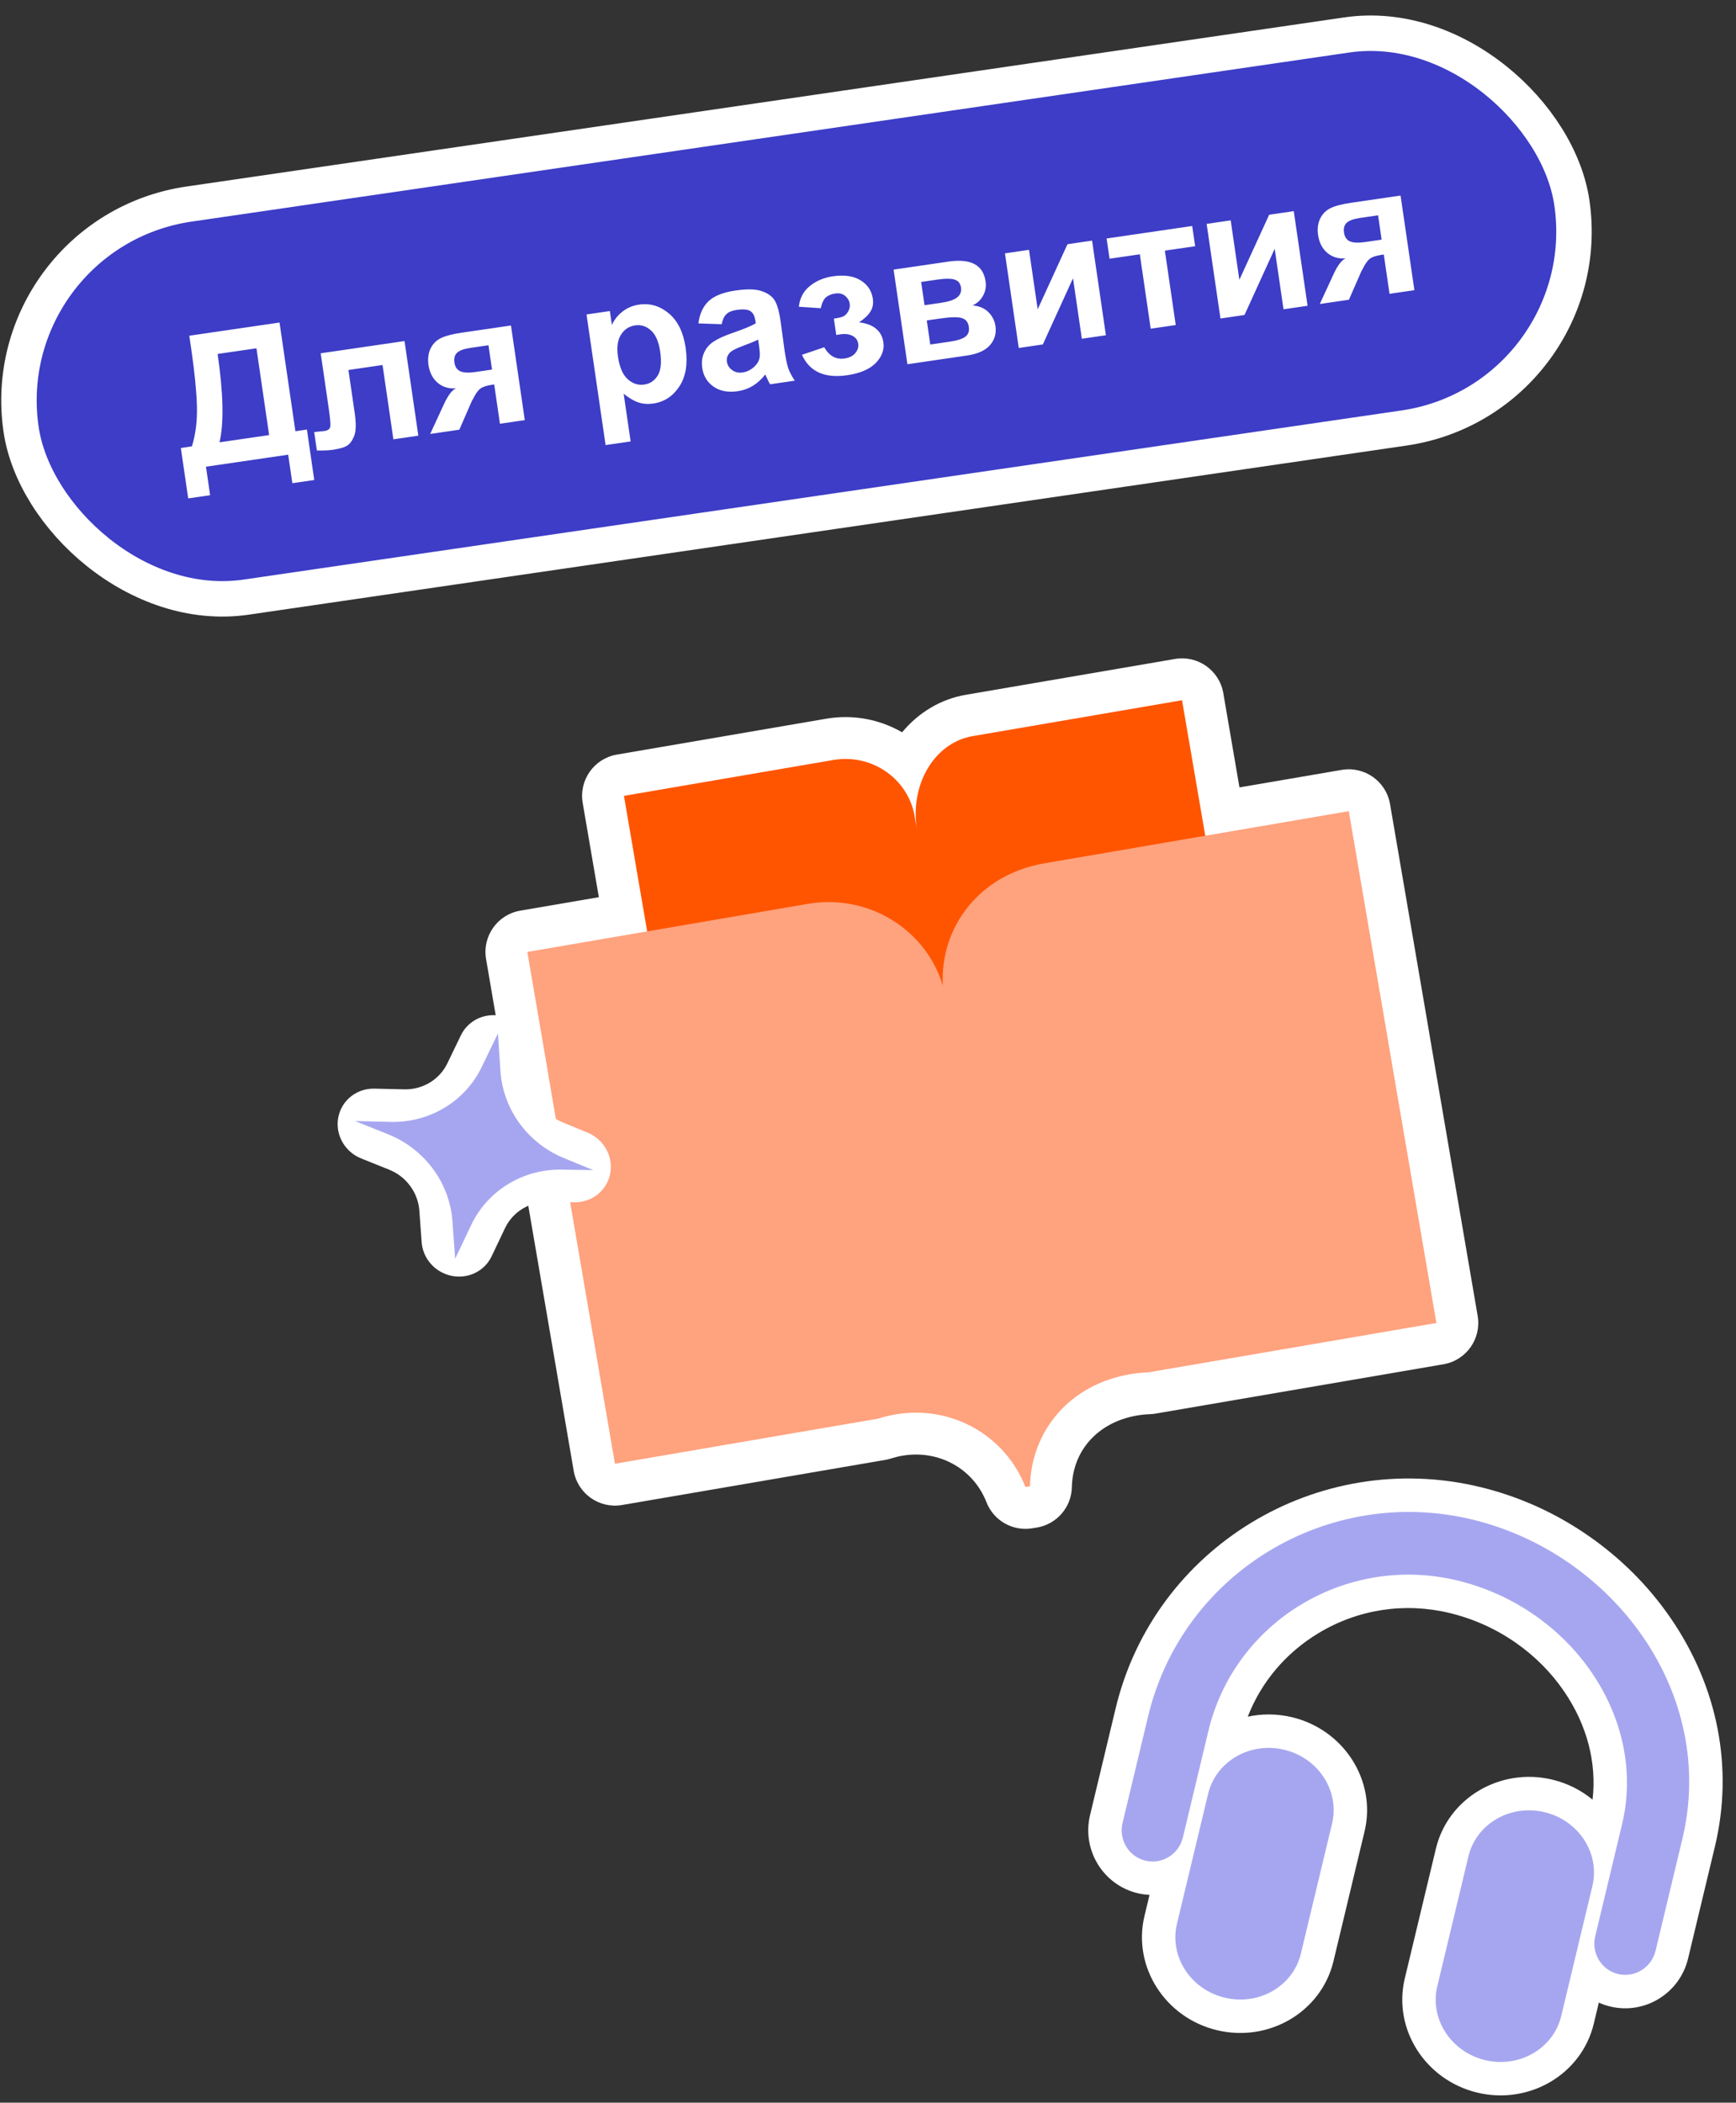
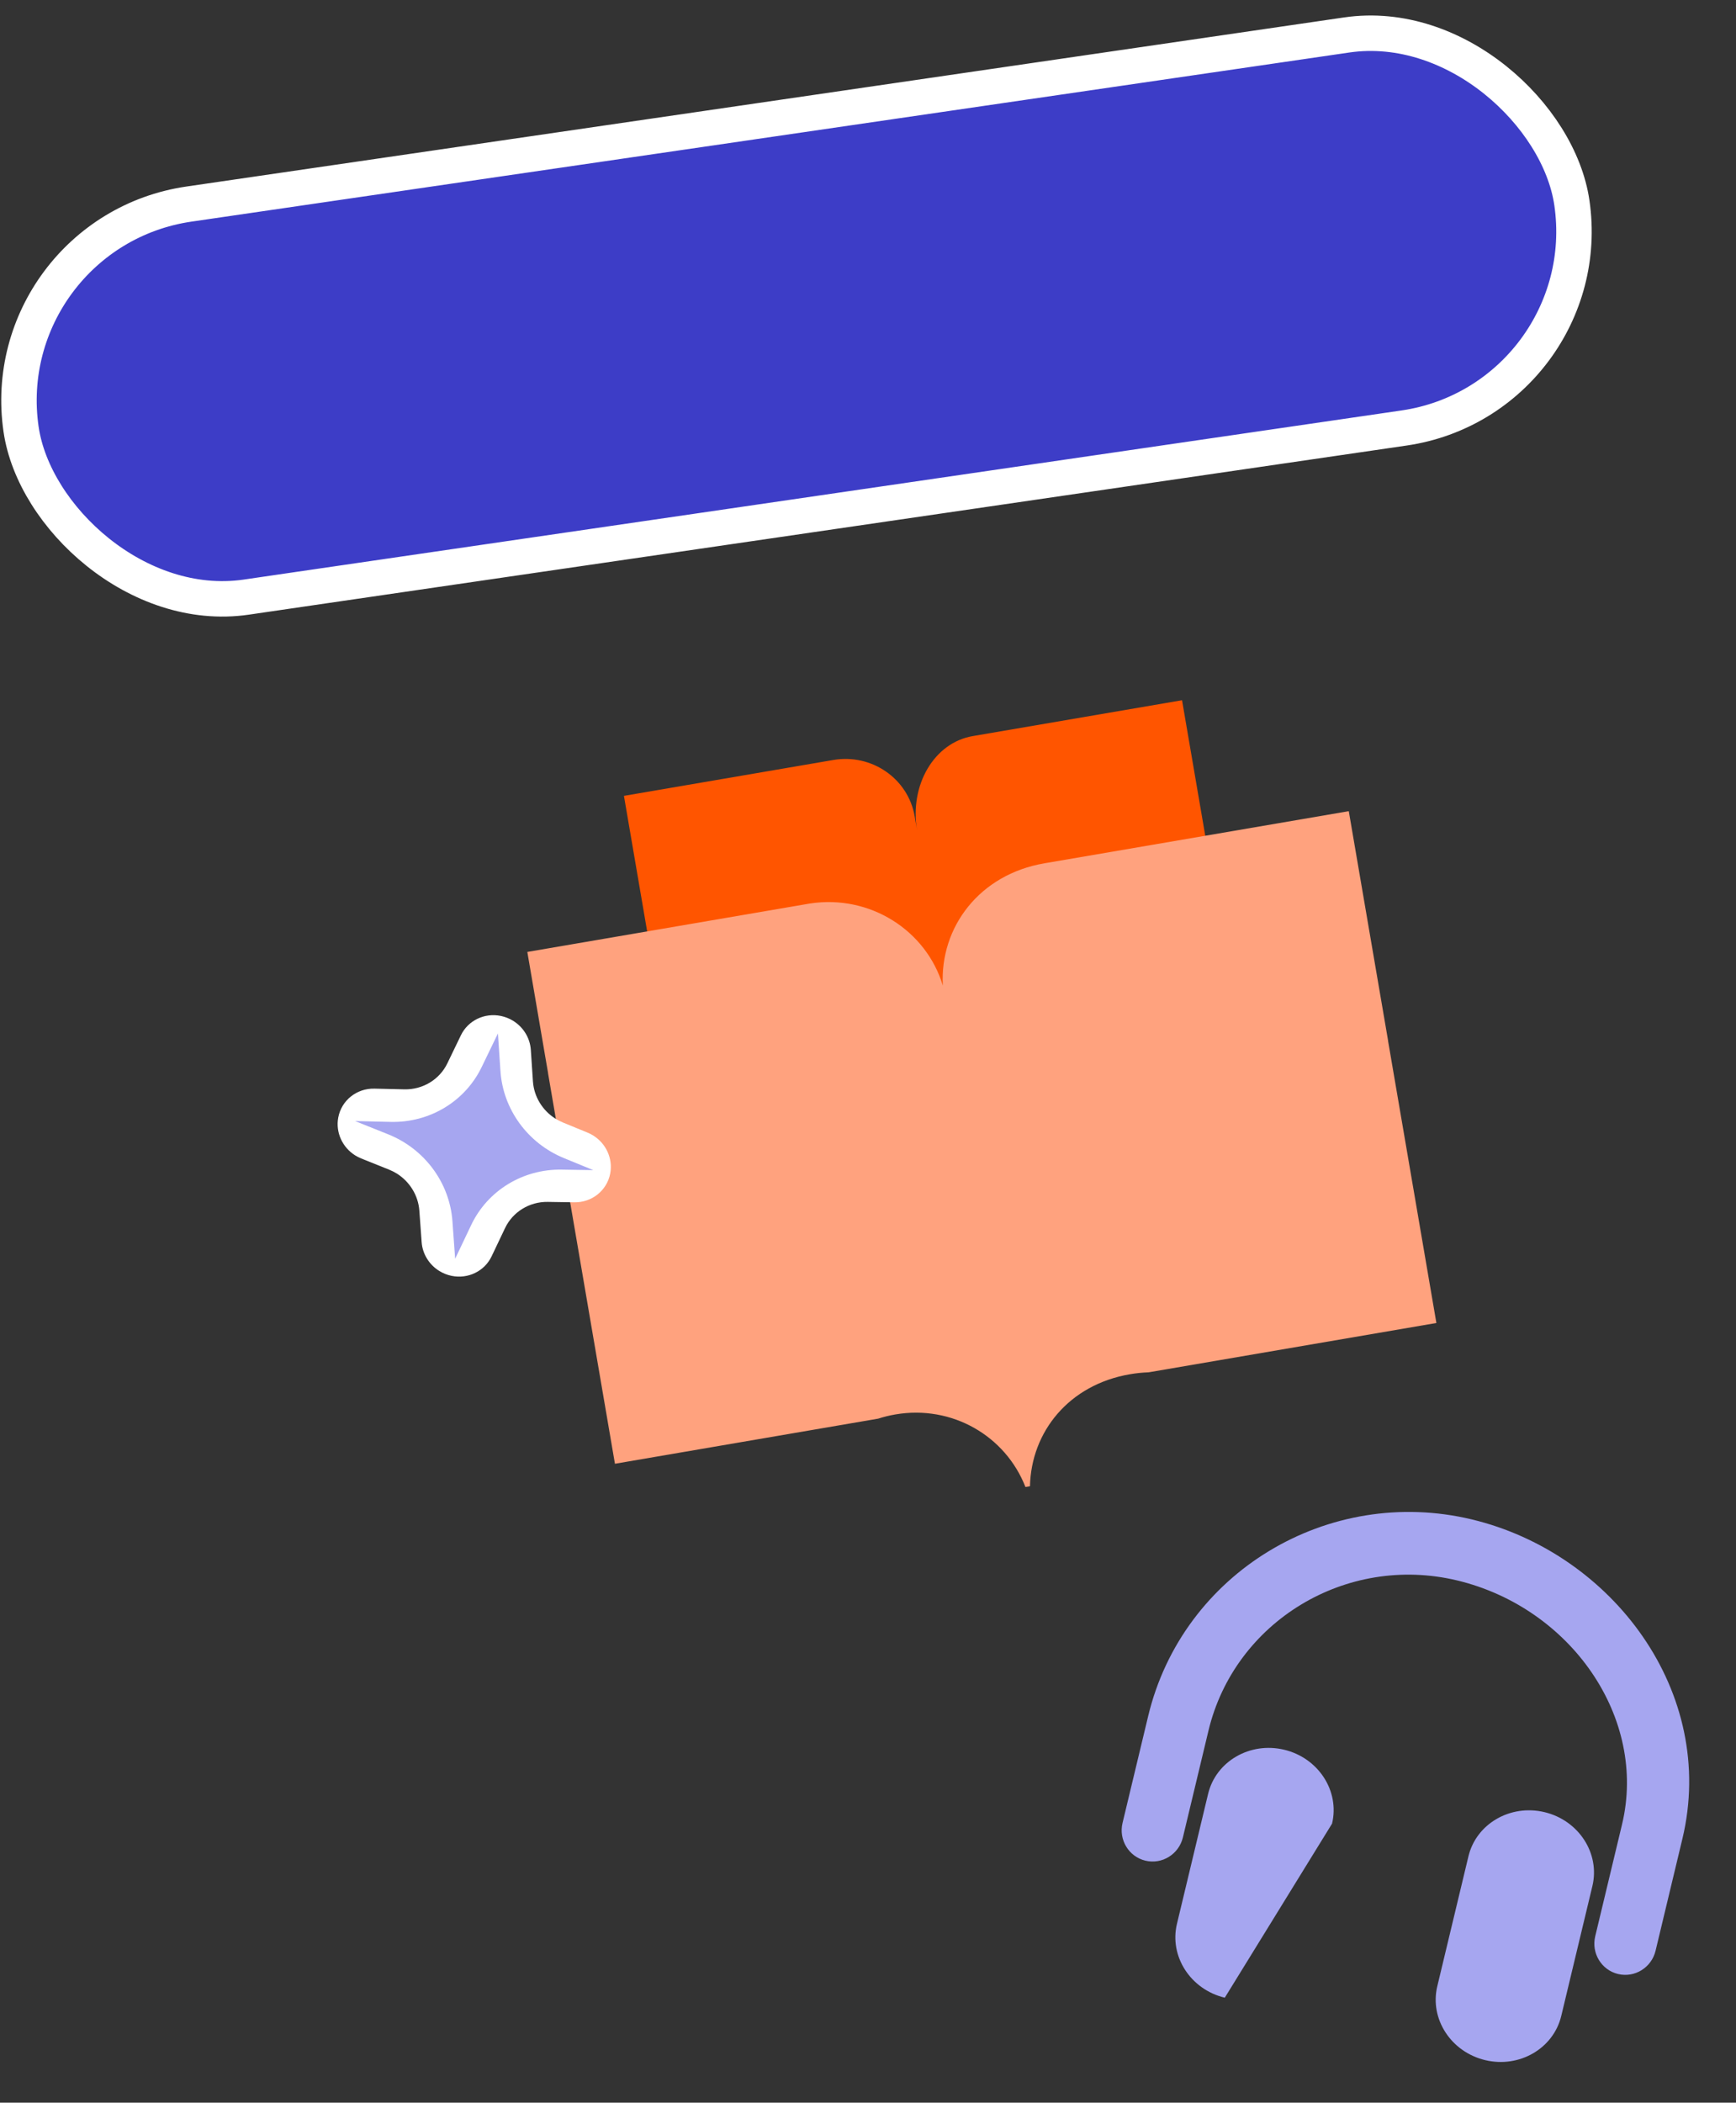
<svg xmlns="http://www.w3.org/2000/svg" width="109" height="132" viewBox="0 0 109 132" fill="none">
  <rect x="0" y="0" width="109" height="132" fill="#333333" stroke="none" />
  <rect x="-0.478" y="14.614" width="98.404" height="24.935" rx="12.467" transform="rotate(-8.309 -0.478 14.614)" fill="#3D3DC7" />
  <rect x="-0.478" y="14.614" width="98.404" height="24.935" rx="12.467" transform="rotate(-8.309 -0.478 14.614)" stroke="white" stroke-width="2.226" />
-   <path d="M11.885 21.076L17.551 20.248L18.548 27.072L19.27 26.967L19.732 30.133L18.356 30.334L18.095 28.544L12.932 29.298L13.193 31.088L11.817 31.289L11.355 28.123L12.048 28.022C12.285 27.271 12.39 26.425 12.364 25.485C12.336 24.541 12.219 23.36 12.012 21.943L11.885 21.076ZM13.664 22.221C14.027 24.712 14.067 26.561 13.782 27.768L16.898 27.313L16.102 21.865L13.664 22.221ZM20.136 22.179L25.399 21.41L26.267 27.351L24.7 27.579L24.019 22.914L21.877 23.227L22.267 25.895C22.366 26.574 22.357 27.063 22.241 27.361C22.124 27.657 21.977 27.861 21.799 27.974C21.621 28.088 21.322 28.175 20.9 28.237C20.651 28.273 20.316 28.288 19.896 28.281L19.727 27.123C19.76 27.118 19.848 27.109 19.991 27.096C20.157 27.083 20.284 27.07 20.374 27.057C20.586 27.026 20.707 26.938 20.735 26.793C20.763 26.644 20.73 26.251 20.637 25.613L20.136 22.179ZM32.083 20.434L32.951 26.374L31.39 26.602L31.03 24.136L30.884 24.157C30.545 24.206 30.302 24.288 30.155 24.4C30.011 24.509 29.862 24.719 29.71 25.031L29.632 25.162L28.84 26.975L27.011 27.242L27.883 25.355C28.132 24.816 28.381 24.49 28.632 24.377C28.188 24.415 27.805 24.302 27.485 24.036C27.168 23.767 26.974 23.393 26.904 22.916C26.848 22.532 26.89 22.19 27.029 21.892C27.172 21.593 27.386 21.373 27.67 21.233C27.957 21.088 28.397 20.972 28.99 20.886L32.083 20.434ZM30.671 21.674L29.546 21.838C29.132 21.899 28.85 22.001 28.7 22.145C28.549 22.285 28.493 22.491 28.533 22.764C28.573 23.036 28.696 23.218 28.904 23.309C29.112 23.401 29.432 23.415 29.864 23.352L30.893 23.201L30.671 21.674ZM36.826 19.741L38.292 19.527L38.419 20.4C38.566 20.074 38.788 19.794 39.085 19.56C39.382 19.326 39.728 19.18 40.124 19.123C40.814 19.022 41.438 19.207 41.998 19.677C42.559 20.148 42.909 20.866 43.05 21.831C43.195 22.823 43.065 23.631 42.661 24.253C42.257 24.872 41.709 25.232 41.019 25.333C40.691 25.381 40.383 25.359 40.096 25.268C39.812 25.176 39.5 24.993 39.159 24.719L39.596 27.712L38.024 27.941L36.826 19.741ZM38.8 22.384C38.898 23.051 39.102 23.526 39.414 23.808C39.725 24.086 40.071 24.198 40.451 24.142C40.817 24.089 41.099 23.899 41.299 23.573C41.499 23.243 41.55 22.744 41.452 22.076C41.361 21.454 41.169 21.009 40.875 20.744C40.581 20.478 40.249 20.372 39.88 20.426C39.496 20.483 39.199 20.678 38.989 21.014C38.778 21.345 38.715 21.802 38.8 22.384ZM45.313 20.353L43.85 20.304C43.926 19.706 44.14 19.241 44.491 18.907C44.842 18.574 45.404 18.352 46.176 18.239C46.877 18.136 47.411 18.144 47.779 18.262C48.146 18.376 48.417 18.551 48.593 18.788C48.771 19.021 48.911 19.479 49.01 20.161L49.261 21.998C49.338 22.52 49.418 22.903 49.503 23.146C49.591 23.384 49.725 23.635 49.904 23.898L48.349 24.125C48.293 24.027 48.22 23.88 48.131 23.683C48.091 23.594 48.063 23.535 48.048 23.507C47.817 23.807 47.559 24.045 47.272 24.22C46.985 24.395 46.669 24.508 46.322 24.559C45.71 24.648 45.203 24.552 44.8 24.272C44.401 23.992 44.165 23.598 44.091 23.091C44.042 22.755 44.078 22.445 44.201 22.16C44.322 21.872 44.517 21.638 44.784 21.458C45.054 21.274 45.453 21.09 45.983 20.906C46.697 20.661 47.187 20.458 47.453 20.297L47.431 20.141C47.386 19.839 47.281 19.635 47.113 19.53C46.945 19.421 46.654 19.397 46.24 19.458C45.96 19.498 45.75 19.586 45.61 19.721C45.469 19.852 45.37 20.063 45.313 20.353ZM47.603 21.321C47.411 21.417 47.104 21.544 46.681 21.701C46.259 21.858 45.987 21.991 45.866 22.1C45.682 22.276 45.606 22.475 45.639 22.699C45.671 22.919 45.781 23.097 45.968 23.233C46.156 23.37 46.376 23.419 46.63 23.382C46.913 23.341 47.17 23.208 47.4 22.984C47.57 22.815 47.669 22.623 47.699 22.409C47.72 22.269 47.704 22.011 47.649 21.634L47.603 21.321ZM52.507 21.027L52.358 20.004C52.63 19.964 52.825 19.918 52.943 19.867C53.061 19.811 53.164 19.709 53.252 19.559C53.344 19.404 53.377 19.24 53.352 19.064C53.325 18.878 53.23 18.717 53.07 18.58C52.912 18.439 52.697 18.389 52.425 18.429C52.216 18.459 52.036 18.531 51.885 18.645C51.734 18.758 51.616 18.992 51.531 19.348L50.158 19.257C50.216 18.715 50.446 18.282 50.848 17.956C51.249 17.631 51.732 17.427 52.295 17.345C53.011 17.241 53.589 17.324 54.028 17.595C54.471 17.865 54.729 18.248 54.802 18.744C54.847 19.054 54.799 19.323 54.657 19.554C54.519 19.779 54.28 20.007 53.94 20.235C54.397 20.291 54.752 20.423 55.003 20.634C55.259 20.845 55.413 21.13 55.466 21.492C55.533 21.954 55.375 22.385 54.992 22.784C54.608 23.179 54.009 23.436 53.196 23.555C51.779 23.762 50.831 23.334 50.353 22.273L51.752 21.8C52.068 22.348 52.493 22.583 53.026 22.506C53.321 22.462 53.544 22.352 53.697 22.173C53.853 21.99 53.916 21.795 53.886 21.586C53.852 21.355 53.732 21.187 53.527 21.084C53.324 20.977 53.074 20.945 52.776 20.988L52.507 21.027ZM56.107 16.925L59.547 16.423C60.252 16.32 60.798 16.372 61.186 16.578C61.574 16.784 61.806 17.146 61.882 17.664C61.931 17.996 61.876 18.299 61.718 18.574C61.564 18.848 61.347 19.047 61.068 19.172C61.493 19.212 61.826 19.356 62.068 19.602C62.31 19.849 62.454 20.136 62.502 20.465C62.57 20.927 62.455 21.328 62.158 21.669C61.861 22.005 61.38 22.222 60.717 22.319L56.975 22.866L56.107 16.925ZM58.05 19.161L59.063 19.013C59.551 18.942 59.895 18.829 60.093 18.674C60.295 18.519 60.377 18.309 60.338 18.044C60.301 17.794 60.173 17.632 59.953 17.558C59.736 17.479 59.368 17.477 58.849 17.553L57.837 17.701L58.05 19.161ZM58.41 21.628L59.652 21.446C60.1 21.381 60.418 21.279 60.607 21.141C60.797 21.003 60.871 20.794 60.83 20.515C60.788 20.224 60.641 20.041 60.39 19.967C60.139 19.89 59.674 19.901 58.995 20L58.19 20.117L58.41 21.628ZM63.099 15.904L64.609 15.684L65.154 19.415L67.025 15.331L68.569 15.105L69.437 21.046L67.927 21.266L67.372 17.468L65.477 21.624L63.966 21.845L63.099 15.904ZM69.481 14.972L74.856 14.187L75.042 15.457L73.14 15.735L73.822 20.405L72.25 20.635L71.568 15.964L69.666 16.242L69.481 14.972ZM75.762 14.055L77.273 13.834L77.817 17.565L79.689 13.481L81.233 13.256L82.1 19.196L80.59 19.417L80.035 15.619L78.14 19.774L76.63 19.995L75.762 14.055ZM87.939 12.276L88.807 18.217L87.246 18.445L86.886 15.978L86.741 15.999C86.401 16.049 86.158 16.13 86.011 16.243C85.867 16.351 85.718 16.562 85.566 16.873L85.488 17.005L84.696 18.817L82.867 19.084L83.739 17.197C83.988 16.658 84.238 16.332 84.488 16.22C84.044 16.258 83.662 16.144 83.341 15.879C83.024 15.609 82.83 15.235 82.76 14.758C82.704 14.374 82.746 14.033 82.885 13.734C83.028 13.435 83.242 13.216 83.526 13.075C83.813 12.93 84.253 12.815 84.846 12.728L87.939 12.276ZM86.527 13.517L85.402 13.681C84.989 13.741 84.706 13.844 84.556 13.987C84.405 14.127 84.349 14.334 84.389 14.606C84.429 14.878 84.553 15.06 84.76 15.152C84.968 15.243 85.288 15.257 85.721 15.194L86.75 15.044L86.527 13.517Z" fill="white" />
-   <path fill-rule="evenodd" clip-rule="evenodd" d="M64.944 95.921L64.83 95.94C63.6 96.151 62.391 95.468 61.938 94.306C61.114 92.195 58.941 90.994 56.656 91.386C56.415 91.427 56.176 91.486 55.946 91.56C55.828 91.598 55.706 91.628 55.583 91.649L39.056 94.481C37.624 94.726 36.266 93.765 36.021 92.334L31.82 67.813C31.813 67.776 31.808 67.738 31.802 67.701L30.519 60.202C30.274 58.771 31.235 57.412 32.666 57.168L37.6 56.323L36.586 50.406C36.341 48.975 37.302 47.616 38.733 47.371L51.873 45.12C53.583 44.827 55.255 45.169 56.642 45.972C57.675 44.723 59.083 43.884 60.634 43.619L73.775 41.368C75.206 41.122 76.564 42.084 76.809 43.515L77.823 49.431L84.243 48.332C85.674 48.087 87.033 49.048 87.278 50.479L89.748 64.897C89.755 64.936 89.761 64.976 89.766 65.015L92.78 82.61C93.025 84.041 92.064 85.4 90.633 85.645L72.56 88.741C72.445 88.761 72.329 88.773 72.212 88.777C71.939 88.787 71.662 88.816 71.389 88.862C68.956 89.279 67.351 91.045 67.3 93.361C67.272 94.62 66.355 95.681 65.116 95.894C65.108 95.895 64.945 95.921 64.945 95.921H64.944Z" fill="white" />
  <path d="M56.173 66.263L42.376 68.626L42.964 72.058L56.761 69.695L56.173 66.263Z" fill="#FF5500" />
-   <path fill-rule="evenodd" clip-rule="evenodd" d="M53.044 70.331L60.478 69.058C60.036 67.163 58.156 65.923 56.173 66.262C54.19 66.602 52.83 68.398 53.044 70.331Z" fill="#FF5500" />
  <path d="M78.786 70.632L75.991 54.317H75.993L74.218 43.959L61.078 46.21C61.078 46.21 61.077 46.21 61.076 46.21C58.657 46.624 57.093 49.279 57.583 52.139V52.14L57.431 51.249C57.024 48.88 54.735 47.296 52.316 47.711L39.176 49.962L40.646 58.542L42.962 72.056L60.481 69.054L61.266 73.633L78.786 70.631L78.786 70.632Z" fill="#FF5500" />
  <path fill-rule="evenodd" clip-rule="evenodd" d="M87.154 65.341H87.157L84.687 50.923L65.66 54.182C65.629 54.188 65.597 54.193 65.565 54.199C61.511 54.893 59.005 58.194 59.198 61.869C58.146 58.389 54.613 56.148 50.867 56.718V56.717L50.724 56.742L33.11 59.76L34.413 67.37H34.41L38.611 91.891L55.139 89.059C55.484 88.948 55.842 88.859 56.211 88.796C59.798 88.181 63.14 90.159 64.385 93.35L64.512 93.329L64.67 93.303C64.746 89.883 67.114 86.928 70.944 86.272C71.337 86.204 71.728 86.165 72.115 86.151L90.188 83.054L87.153 65.341H87.154Z" fill="#FFA27E" />
-   <path fill-rule="evenodd" clip-rule="evenodd" d="M92.759 131.37C89.487 130.585 87.444 127.369 88.204 124.2L90.159 116.046C90.919 112.877 94.198 110.937 97.469 111.721C98.43 111.952 99.284 112.391 99.993 112.978C100.265 110.67 99.65 108.298 98.216 106.194C97.4 104.997 96.371 103.962 95.154 103.116C93.895 102.241 92.498 101.615 91.004 101.257C88.174 100.578 85.249 101.032 82.769 102.534C80.721 103.775 79.185 105.603 78.345 107.769C79.231 107.577 80.178 107.576 81.124 107.802C84.395 108.587 86.438 111.803 85.678 114.972L83.724 123.126C82.964 126.295 79.684 128.235 76.413 127.451C73.142 126.667 71.099 123.45 71.859 120.281L72.176 118.956C71.929 118.944 71.678 118.909 71.429 118.85C69.259 118.329 67.919 116.131 68.442 113.949L70.049 107.244C72.472 97.139 82.724 90.903 92.902 93.344C95.333 93.927 97.623 94.953 99.706 96.393C101.757 97.81 103.5 99.552 104.89 101.571C107.868 105.9 108.857 110.998 107.675 115.927L105.991 122.952C105.468 125.134 103.277 126.485 101.107 125.965C100.855 125.905 100.615 125.822 100.387 125.719L100.07 127.045C99.31 130.214 96.03 132.154 92.759 131.37Z" fill="white" />
-   <path fill-rule="evenodd" clip-rule="evenodd" d="M91.494 99.216C84.509 97.542 77.517 101.811 75.879 108.641L74.272 115.347C74.018 116.405 72.964 117.059 71.918 116.808C70.872 116.558 70.229 115.496 70.483 114.438L72.091 107.733C74.255 98.703 83.418 93.228 92.412 95.385C101.242 97.502 107.836 106.252 105.634 115.437L103.95 122.462C103.696 123.52 102.642 124.174 101.596 123.924C100.55 123.673 99.907 122.612 100.161 121.554L101.845 114.529C103.446 107.854 98.643 100.931 91.493 99.216H91.494ZM92.2 116.536C92.691 114.489 94.831 113.248 96.98 113.763C99.129 114.278 100.474 116.355 99.983 118.402L98.028 126.555C97.537 128.602 95.397 129.844 93.248 129.329C91.099 128.813 89.754 126.736 90.245 124.69L92.2 116.536ZM80.634 109.844C78.485 109.329 76.345 110.57 75.854 112.617L73.899 120.771C73.408 122.818 74.753 124.895 76.902 125.41C79.052 125.925 81.192 124.684 81.682 122.637L83.637 114.483C84.128 112.436 82.783 110.359 80.634 109.844Z" fill="#A6A6F0" />
+   <path fill-rule="evenodd" clip-rule="evenodd" d="M91.494 99.216C84.509 97.542 77.517 101.811 75.879 108.641L74.272 115.347C74.018 116.405 72.964 117.059 71.918 116.808C70.872 116.558 70.229 115.496 70.483 114.438L72.091 107.733C74.255 98.703 83.418 93.228 92.412 95.385C101.242 97.502 107.836 106.252 105.634 115.437L103.95 122.462C103.696 123.52 102.642 124.174 101.596 123.924C100.55 123.673 99.907 122.612 100.161 121.554L101.845 114.529C103.446 107.854 98.643 100.931 91.493 99.216H91.494ZM92.2 116.536C92.691 114.489 94.831 113.248 96.98 113.763C99.129 114.278 100.474 116.355 99.983 118.402L98.028 126.555C97.537 128.602 95.397 129.844 93.248 129.329C91.099 128.813 89.754 126.736 90.245 124.69L92.2 116.536ZM80.634 109.844C78.485 109.329 76.345 110.57 75.854 112.617L73.899 120.771C73.408 122.818 74.753 124.895 76.902 125.41L83.637 114.483C84.128 112.436 82.783 110.359 80.634 109.844Z" fill="#A6A6F0" />
  <path d="M27.573 79.782C26.951 79.393 26.529 78.729 26.474 77.978L26.33 76C26.262 75.055 25.732 74.185 24.915 73.673C24.761 73.577 24.598 73.495 24.429 73.427L22.68 72.725C22.547 72.672 22.421 72.608 22.303 72.534C21.499 72.031 21.061 71.089 21.239 70.151C21.443 69.076 22.398 68.315 23.511 68.342L25.387 68.386C26.535 68.414 27.594 67.776 28.084 66.762L28.94 64.99C29.389 64.062 30.423 63.564 31.456 63.78C31.736 63.839 31.997 63.945 32.23 64.091C32.855 64.482 33.278 65.152 33.329 65.907L33.462 67.886C33.525 68.838 34.055 69.714 34.879 70.229C35.025 70.321 35.181 70.4 35.341 70.466L36.891 71.102C37.017 71.154 37.138 71.216 37.25 71.287C38.055 71.789 38.492 72.733 38.314 73.67C38.111 74.738 37.165 75.496 36.059 75.478L34.395 75.452C33.249 75.433 32.196 76.077 31.713 77.092L30.867 78.87C30.424 79.801 29.392 80.305 28.358 80.095C28.073 80.037 27.808 79.929 27.572 79.781L27.573 79.782Z" fill="white" />
  <path d="M28.578 79.02L28.407 76.66C28.231 74.251 26.662 72.129 24.381 71.213L22.295 70.377L24.532 70.43C26.975 70.488 29.2 69.147 30.242 66.99L31.264 64.877L31.422 67.237C31.583 69.641 33.132 71.767 35.4 72.699L37.25 73.458L35.265 73.426C32.826 73.387 30.615 74.74 29.587 76.899L28.579 79.019L28.578 79.02Z" fill="#A6A6F0" />
</svg>